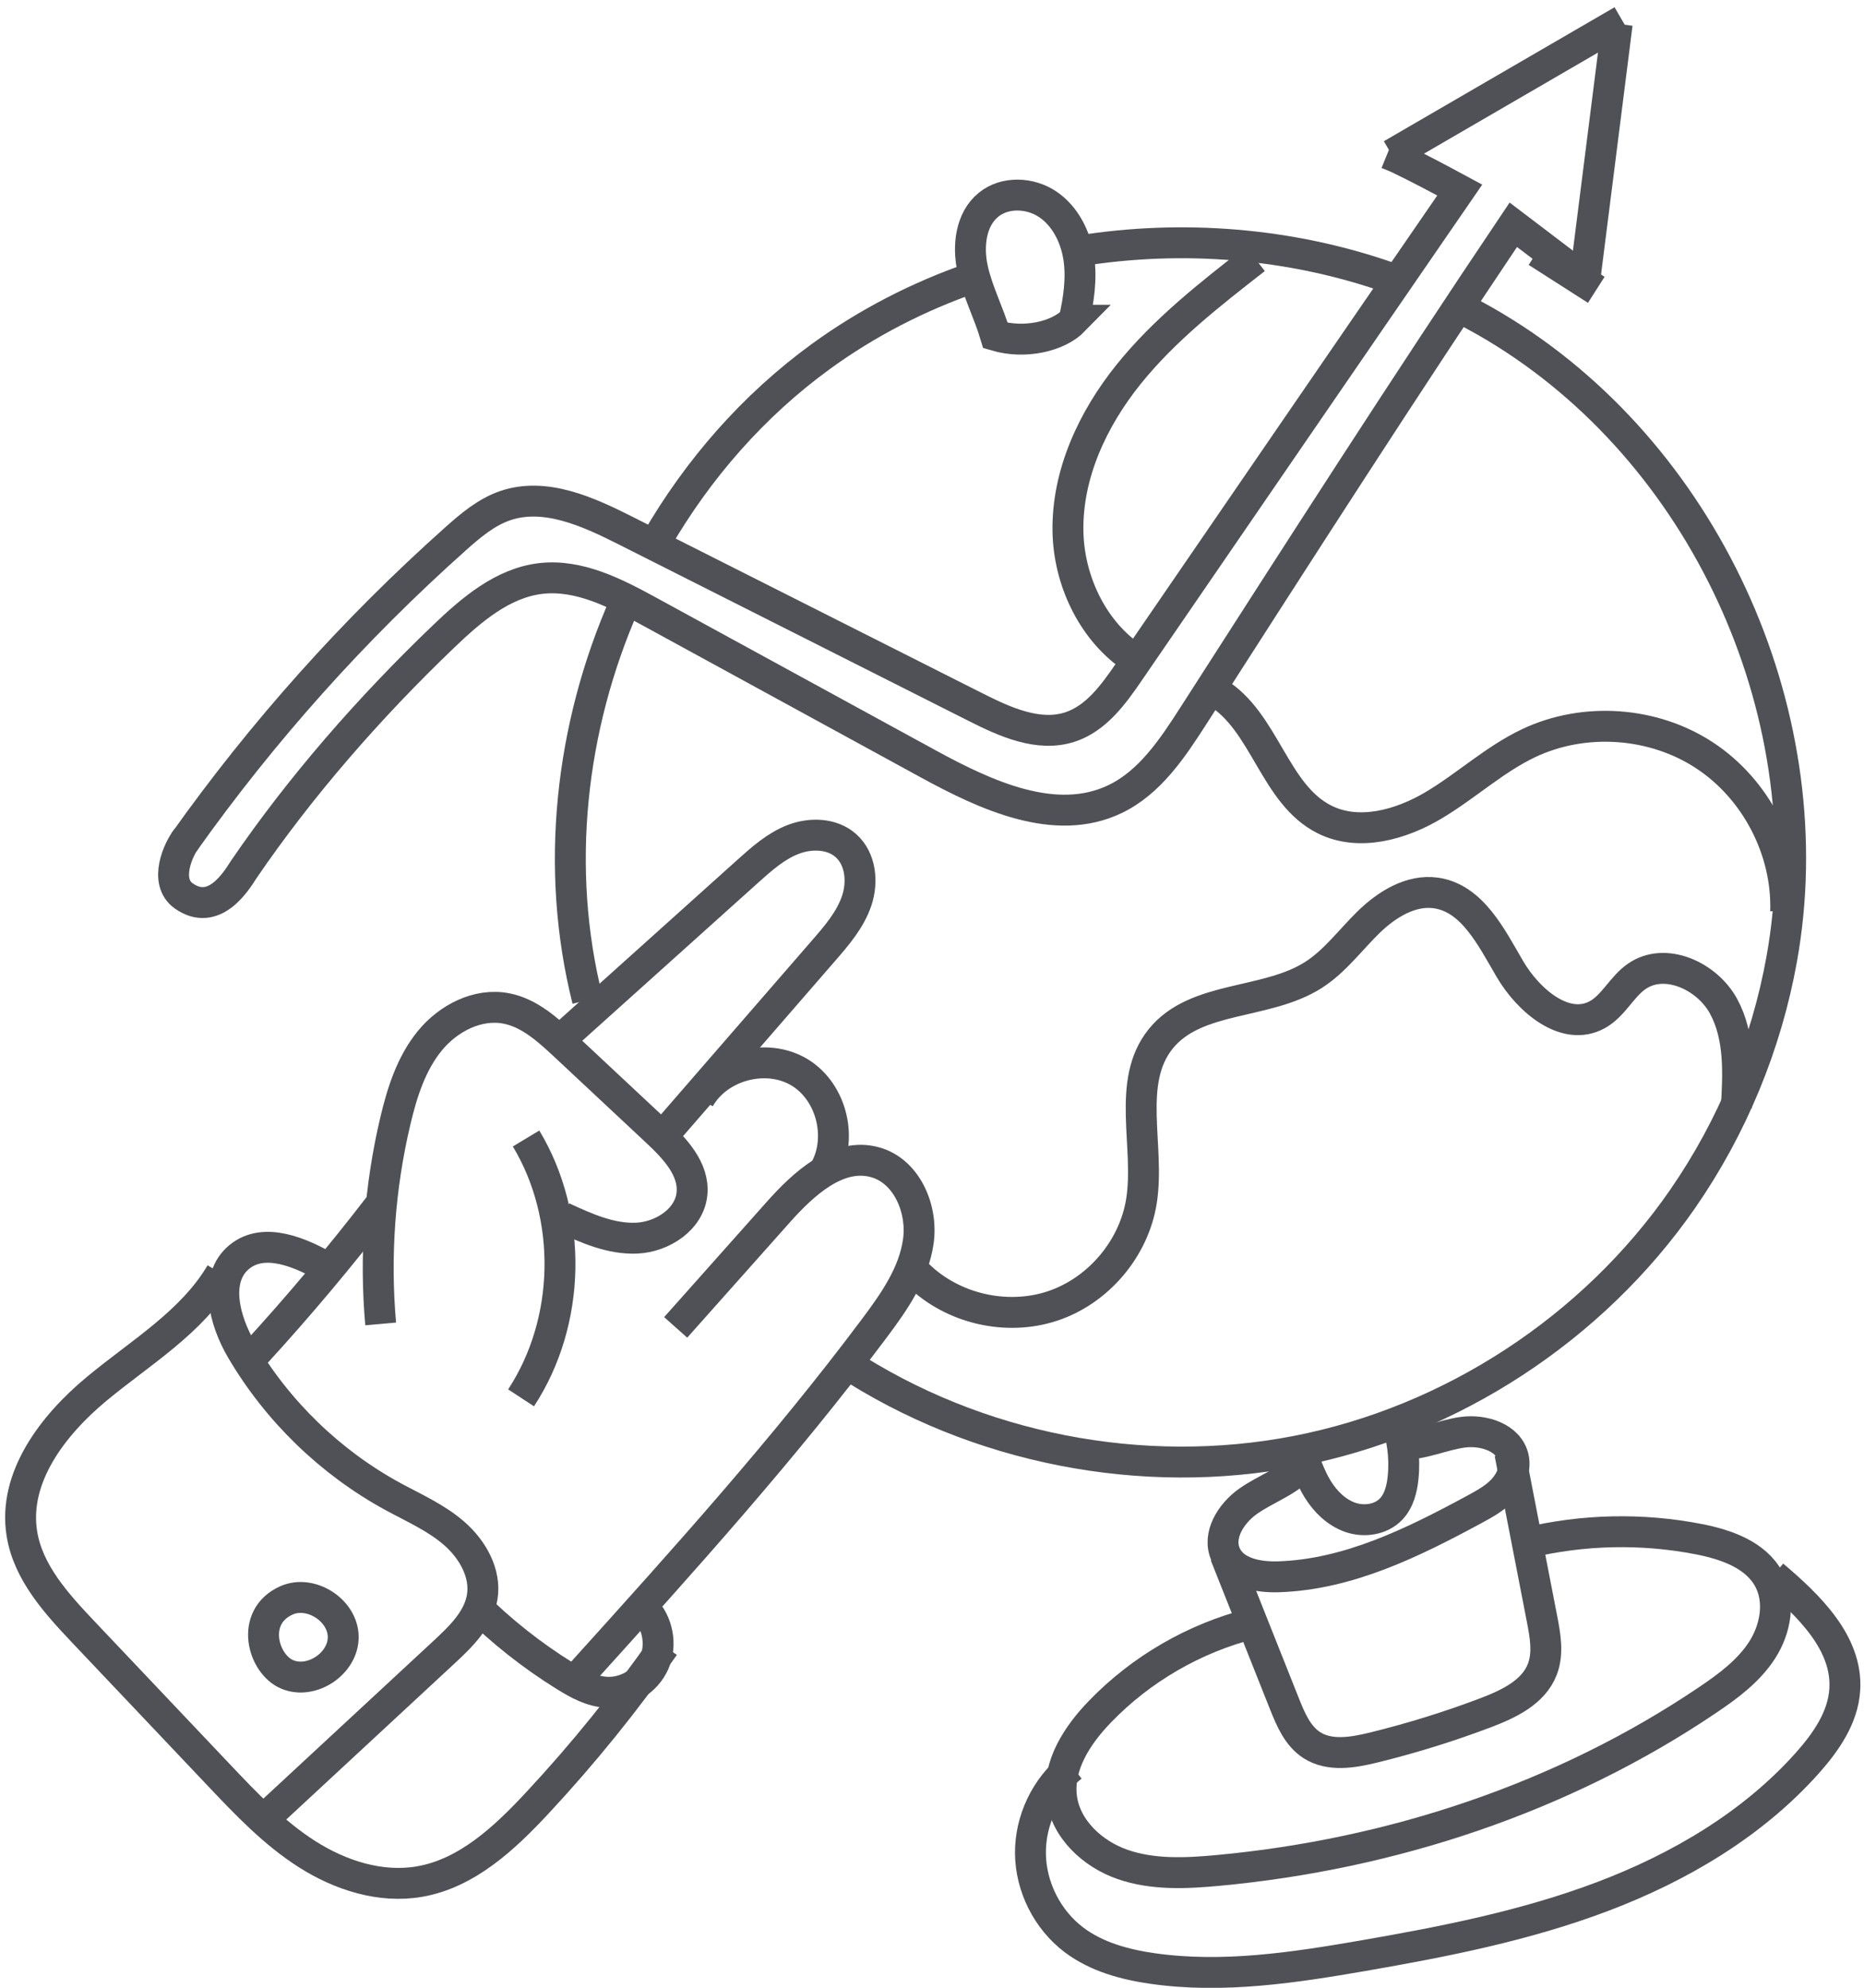
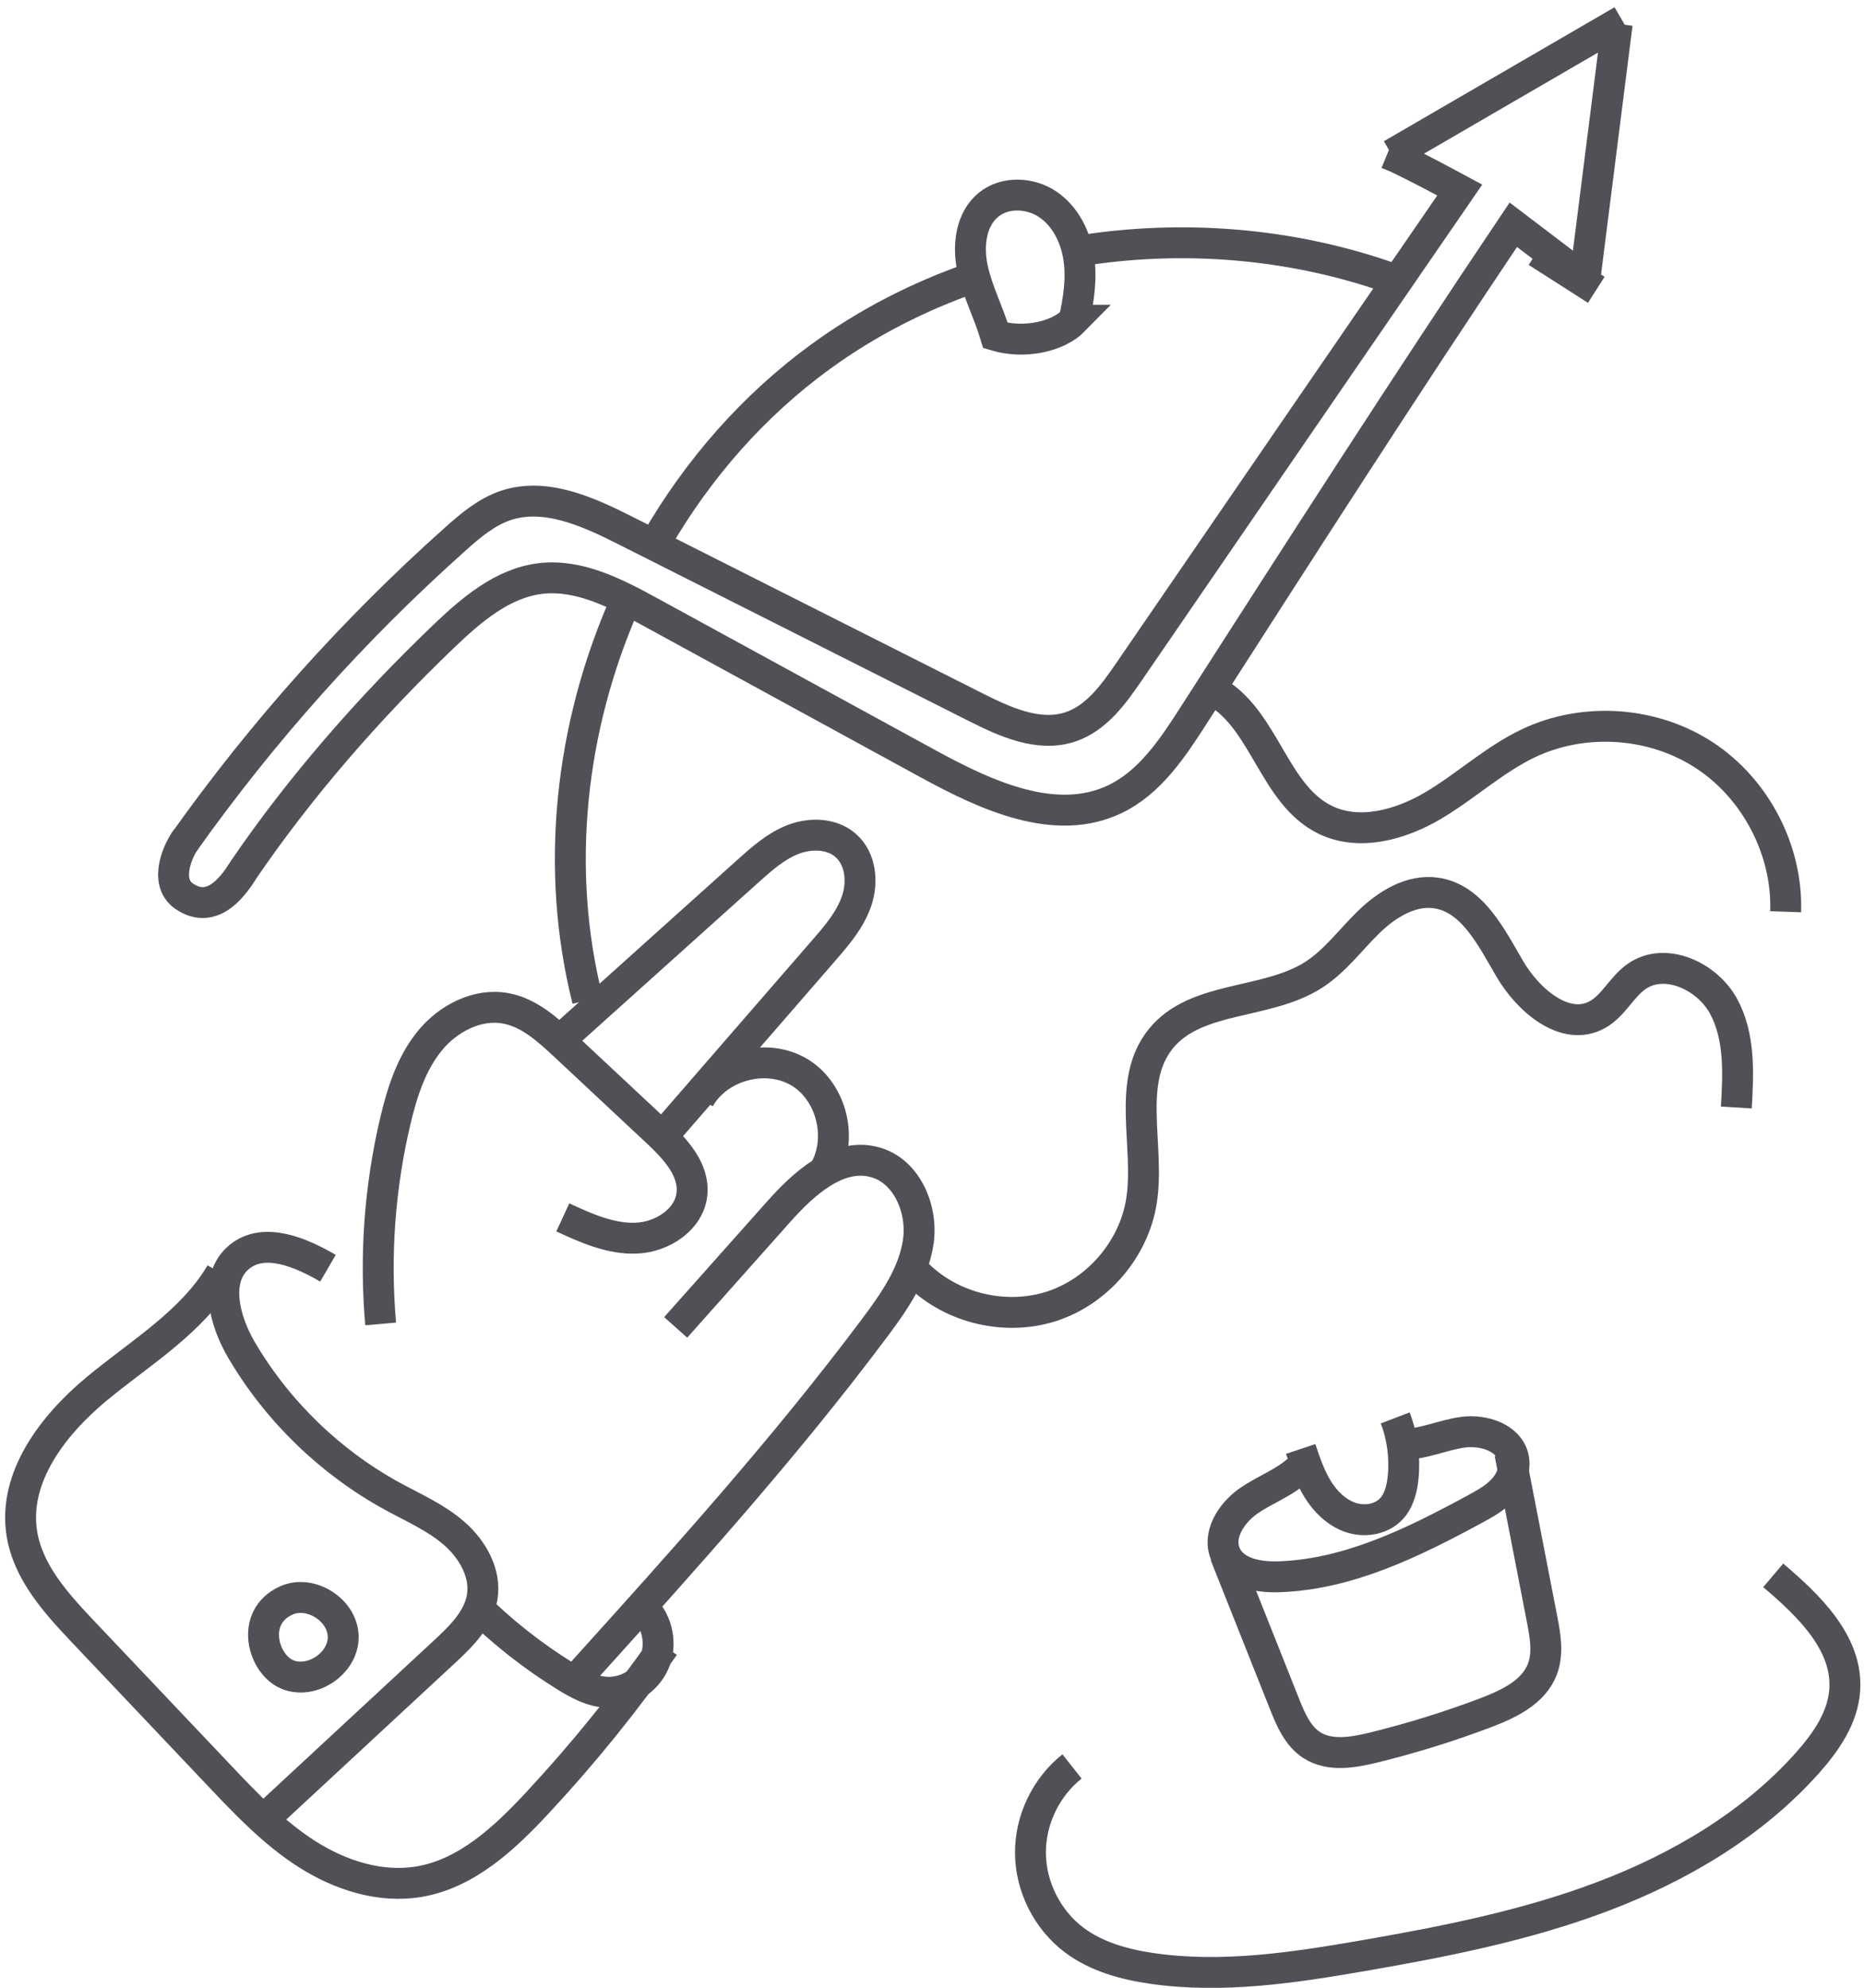
<svg xmlns="http://www.w3.org/2000/svg" width="181" height="193" viewBox="0 0 181 193" fill="none">
  <path d="M63.738 52.518C67.775 45.535 73.171 39.366 79.71 34.61C84.207 31.341 89.18 28.791 94.412 26.971" stroke="#505057" stroke-width="3" stroke-miterlimit="10" />
  <path d="M57.051 97.09C53.845 84.335 55.364 70.622 60.659 58.597" stroke="#505057" stroke-width="3" stroke-miterlimit="10" />
-   <path d="M121.896 25.135C117.51 28.552 113.082 32.007 109.595 36.34C106.109 40.673 103.607 46.021 103.702 51.581C103.781 56.248 105.982 60.998 109.722 63.67" stroke="#505057" stroke-width="3" stroke-miterlimit="10" />
  <path d="M116.689 66.512C117.192 66.713 117.684 66.94 118.15 67.221C122.842 70.051 123.731 77.151 128.646 79.579C131.958 81.214 135.999 80.087 139.179 78.204C142.358 76.32 145.104 73.733 148.442 72.151C153.828 69.601 160.531 70.062 165.515 73.336C170.498 76.606 173.593 82.568 173.392 88.525" stroke="#505057" stroke-width="3" stroke-miterlimit="10" />
-   <path d="M142.01 30.002C143.417 30.721 144.792 31.499 146.131 32.34C166.049 44.831 177.17 69.976 173.011 93.116C171.514 101.438 168.213 109.432 163.404 116.384C154.696 128.969 140.946 137.963 125.922 140.889C110.897 143.814 94.777 140.645 81.98 132.249" stroke="#505057" stroke-width="3" stroke-miterlimit="10" />
  <path d="M104.765 24.368C114.822 22.749 125.302 23.596 134.894 26.95" stroke="#505057" stroke-width="3" stroke-miterlimit="10" />
  <path d="M126.3 140.682C126.75 142.026 127.21 143.386 127.956 144.592C128.702 145.798 129.776 146.856 131.115 147.322C132.453 147.788 134.082 147.555 135.066 146.534C135.844 145.73 136.135 144.566 136.246 143.449C136.442 141.497 136.177 139.497 135.479 137.667" stroke="#505057" stroke-width="3" stroke-miterlimit="10" />
  <path d="M126.316 142.481C124.877 143.92 122.856 144.592 121.195 145.761C119.534 146.931 118.174 149.084 119.016 150.935C119.83 152.729 122.174 153.157 124.142 153.094C130.919 152.882 137.23 149.761 143.193 146.534C144.182 145.999 145.187 145.444 145.949 144.619C146.711 143.793 147.203 142.64 146.96 141.54C146.52 139.572 144.05 138.789 142.05 139.058C140.05 139.328 138.146 140.265 136.13 140.228" stroke="#505057" stroke-width="3" stroke-miterlimit="10" />
  <path d="M118.968 150.951C120.889 155.776 122.804 160.601 124.724 165.426C125.327 166.939 126.004 168.547 127.369 169.431C129.099 170.552 131.369 170.166 133.374 169.674C137.061 168.769 140.696 167.642 144.246 166.299C146.478 165.452 148.907 164.309 149.764 162.077C150.361 160.527 150.049 158.797 149.732 157.167C148.69 151.808 147.648 146.449 146.611 141.09" stroke="#505057" stroke-width="3" stroke-miterlimit="10" />
-   <path d="M121.534 157.644C115.974 159.056 110.816 162.04 106.827 166.167C104.626 168.436 102.684 171.388 103.081 174.526C103.473 177.594 106.097 180.017 109.022 181.027C111.948 182.038 115.133 181.895 118.212 181.609C135.125 180.049 151.758 174.552 165.831 165.045C167.83 163.696 169.82 162.22 171.121 160.189C172.422 158.157 172.904 155.443 171.756 153.322C170.476 150.962 167.635 149.968 165 149.449C159.477 148.365 153.721 148.486 148.245 149.804" stroke="#505057" stroke-width="3" stroke-miterlimit="10" />
  <path d="M104.097 171.509C101.557 173.515 100.023 176.731 100.06 179.969C100.097 183.207 101.7 186.386 104.277 188.338C106.472 189.999 109.228 190.745 111.953 191.132C118.725 192.094 125.602 191.052 132.337 189.888C140.22 188.523 148.113 186.973 155.599 184.143C163.079 181.313 170.184 177.133 175.507 171.166C177.305 169.145 178.956 166.775 179.131 164.071C179.432 159.537 175.649 155.892 172.184 152.956" stroke="#505057" stroke-width="3" stroke-miterlimit="10" />
  <path d="M17.849 81.805C25.494 71.034 34.355 61.125 44.217 52.333C45.671 51.036 47.2 49.735 49.041 49.1C52.909 47.772 57.067 49.661 60.717 51.502C72.055 57.221 83.387 62.94 94.724 68.653C97.597 70.103 100.866 71.59 103.924 70.579C106.447 69.743 108.13 67.416 109.632 65.22C120.282 49.693 130.926 34.165 141.745 18.453C139.761 17.384 137.777 16.316 135.64 15.295L134.719 14.919" stroke="#505057" stroke-width="3" stroke-miterlimit="10" />
  <path d="M135.132 15.009C142.597 10.671 150.067 6.338 157.532 2" stroke="#505057" stroke-width="3" stroke-miterlimit="10" />
  <path d="M153.939 26.774C154.971 18.622 156.003 10.469 157.034 2.312" stroke="#505057" stroke-width="3" stroke-miterlimit="10" />
  <path d="M149.247 24.458C151.167 25.685 153.082 26.913 155.003 28.14" stroke="#505057" stroke-width="3" stroke-miterlimit="10" />
  <path d="M154.58 27.622C152.035 25.691 149.49 23.759 146.946 21.823C136.545 37.292 126.218 53.386 115.891 69.479C113.854 72.653 111.648 75.981 108.246 77.6C102.464 80.351 95.735 77.224 90.116 74.156C81.101 69.231 72.092 64.305 63.077 59.385C59.786 57.586 56.215 55.729 52.491 56.169C48.803 56.608 45.777 59.205 43.095 61.771C35.789 68.765 29.128 76.425 23.669 84.419C22.912 85.61 20.78 89.048 17.849 86.99C15.855 85.588 17.347 82.367 18.124 81.42" stroke="#505057" stroke-width="3" stroke-miterlimit="10" />
-   <path d="M24.822 131.382C29.012 126.806 33.007 122.045 36.794 117.13" stroke="#505057" stroke-width="3" stroke-miterlimit="10" />
  <path d="M53.438 101.819C59.834 96.074 66.225 90.328 72.621 84.583C73.965 83.377 75.346 82.144 77.028 81.499C78.71 80.853 80.789 80.901 82.138 82.102C83.583 83.382 83.805 85.63 83.186 87.461C82.567 89.291 81.276 90.799 80.012 92.254C74.737 98.333 69.463 104.411 64.188 110.485" stroke="#505057" stroke-width="3" stroke-miterlimit="10" />
  <path d="M56.527 162.394C66.336 151.532 76.155 140.655 84.921 128.937C86.825 126.392 88.735 123.668 89.174 120.515C89.614 117.362 88.047 113.706 84.984 112.849C81.387 111.839 78.043 114.912 75.557 117.706C72.24 121.43 68.928 125.155 65.611 128.879" stroke="#505057" stroke-width="3" stroke-miterlimit="10" />
  <path d="M79.911 113.903C81.932 110.755 80.831 106.036 77.63 104.11C74.43 102.184 69.743 103.417 67.907 106.671" stroke="#505057" stroke-width="3" stroke-miterlimit="10" />
  <path d="M36.964 128.541C36.382 121.939 36.869 115.247 38.398 108.798C39.053 106.041 39.937 103.258 41.725 101.063C43.513 98.868 46.391 97.37 49.174 97.915C51.401 98.349 53.184 99.968 54.845 101.518C57.819 104.301 60.792 107.083 63.77 109.861C65.521 111.501 67.421 113.501 67.193 115.887C66.96 118.384 64.331 120.103 61.823 120.214C59.316 120.325 56.93 119.251 54.65 118.199" stroke="#505057" stroke-width="3" stroke-miterlimit="10" />
-   <path d="M50.597 135.72C55.448 128.314 55.649 118.125 51.083 110.538" stroke="#505057" stroke-width="3" stroke-miterlimit="10" />
  <path d="M31.847 123.134C29.181 121.584 25.652 120.081 23.256 122.023C20.695 124.102 21.78 128.229 23.451 131.07C26.943 137.011 32.07 141.978 38.111 145.28C40.169 146.401 42.354 147.353 44.116 148.893C45.877 150.432 47.2 152.739 46.825 155.051C46.475 157.215 44.772 158.876 43.163 160.368C37.254 165.849 31.34 171.33 25.43 176.81" stroke="#505057" stroke-width="3" stroke-miterlimit="10" />
  <path d="M45.997 155.712C48.669 158.373 51.647 160.727 54.848 162.716C56.096 163.494 57.44 164.235 58.911 164.304C60.831 164.399 62.752 163.208 63.524 161.447C64.297 159.685 63.863 157.468 62.492 156.119" stroke="#505057" stroke-width="3" stroke-miterlimit="10" />
  <path d="M21.447 123.615C18.638 128.377 13.638 131.318 9.385 134.847C5.131 138.375 1.243 143.454 2.126 148.914C2.735 152.686 5.486 155.702 8.115 158.479C12.506 163.113 16.892 167.742 21.283 172.377C23.918 175.16 26.589 177.969 29.822 180.027C33.054 182.085 36.958 183.339 40.73 182.688C45.338 181.894 48.994 178.471 52.179 175.048C56.633 170.266 60.749 165.171 64.495 159.817" stroke="#505057" stroke-width="3" stroke-miterlimit="10" />
  <path d="M27.803 155.39C30.163 154.332 33.295 156.326 33.327 158.913C33.358 161.5 30.279 163.574 27.893 162.574C25.508 161.574 24.243 156.993 27.803 155.39Z" stroke="#505057" stroke-width="3" stroke-miterlimit="10" />
  <path d="M89.149 123.782C92.504 127.067 97.741 128.279 102.196 126.802C106.65 125.326 110.126 121.221 110.845 116.581C111.671 111.27 109.332 105.075 112.697 100.88C116.109 96.626 122.96 97.594 127.552 94.653C129.632 93.32 131.118 91.267 132.885 89.542C134.652 87.818 136.996 86.352 139.44 86.701C142.963 87.209 144.81 90.997 146.608 94.071C148.402 97.144 152.015 100.239 155.126 98.504C156.681 97.636 157.47 95.811 158.93 94.801C161.681 92.886 165.754 94.748 167.357 97.689C168.96 100.631 168.802 104.186 168.601 107.53" stroke="#505057" stroke-width="3" stroke-miterlimit="10" />
  <path d="M104.294 31.092C104.749 29.092 105.056 27.024 104.744 24.997C104.432 22.971 103.432 20.977 101.734 19.834C100.036 18.691 97.581 18.58 95.994 19.876C94.248 21.294 93.962 23.892 94.438 26.087C94.915 28.283 95.989 30.314 96.666 32.579C99.501 33.414 102.739 32.69 104.3 31.092H104.294Z" stroke="#505057" stroke-width="3" stroke-miterlimit="10" />
</svg>